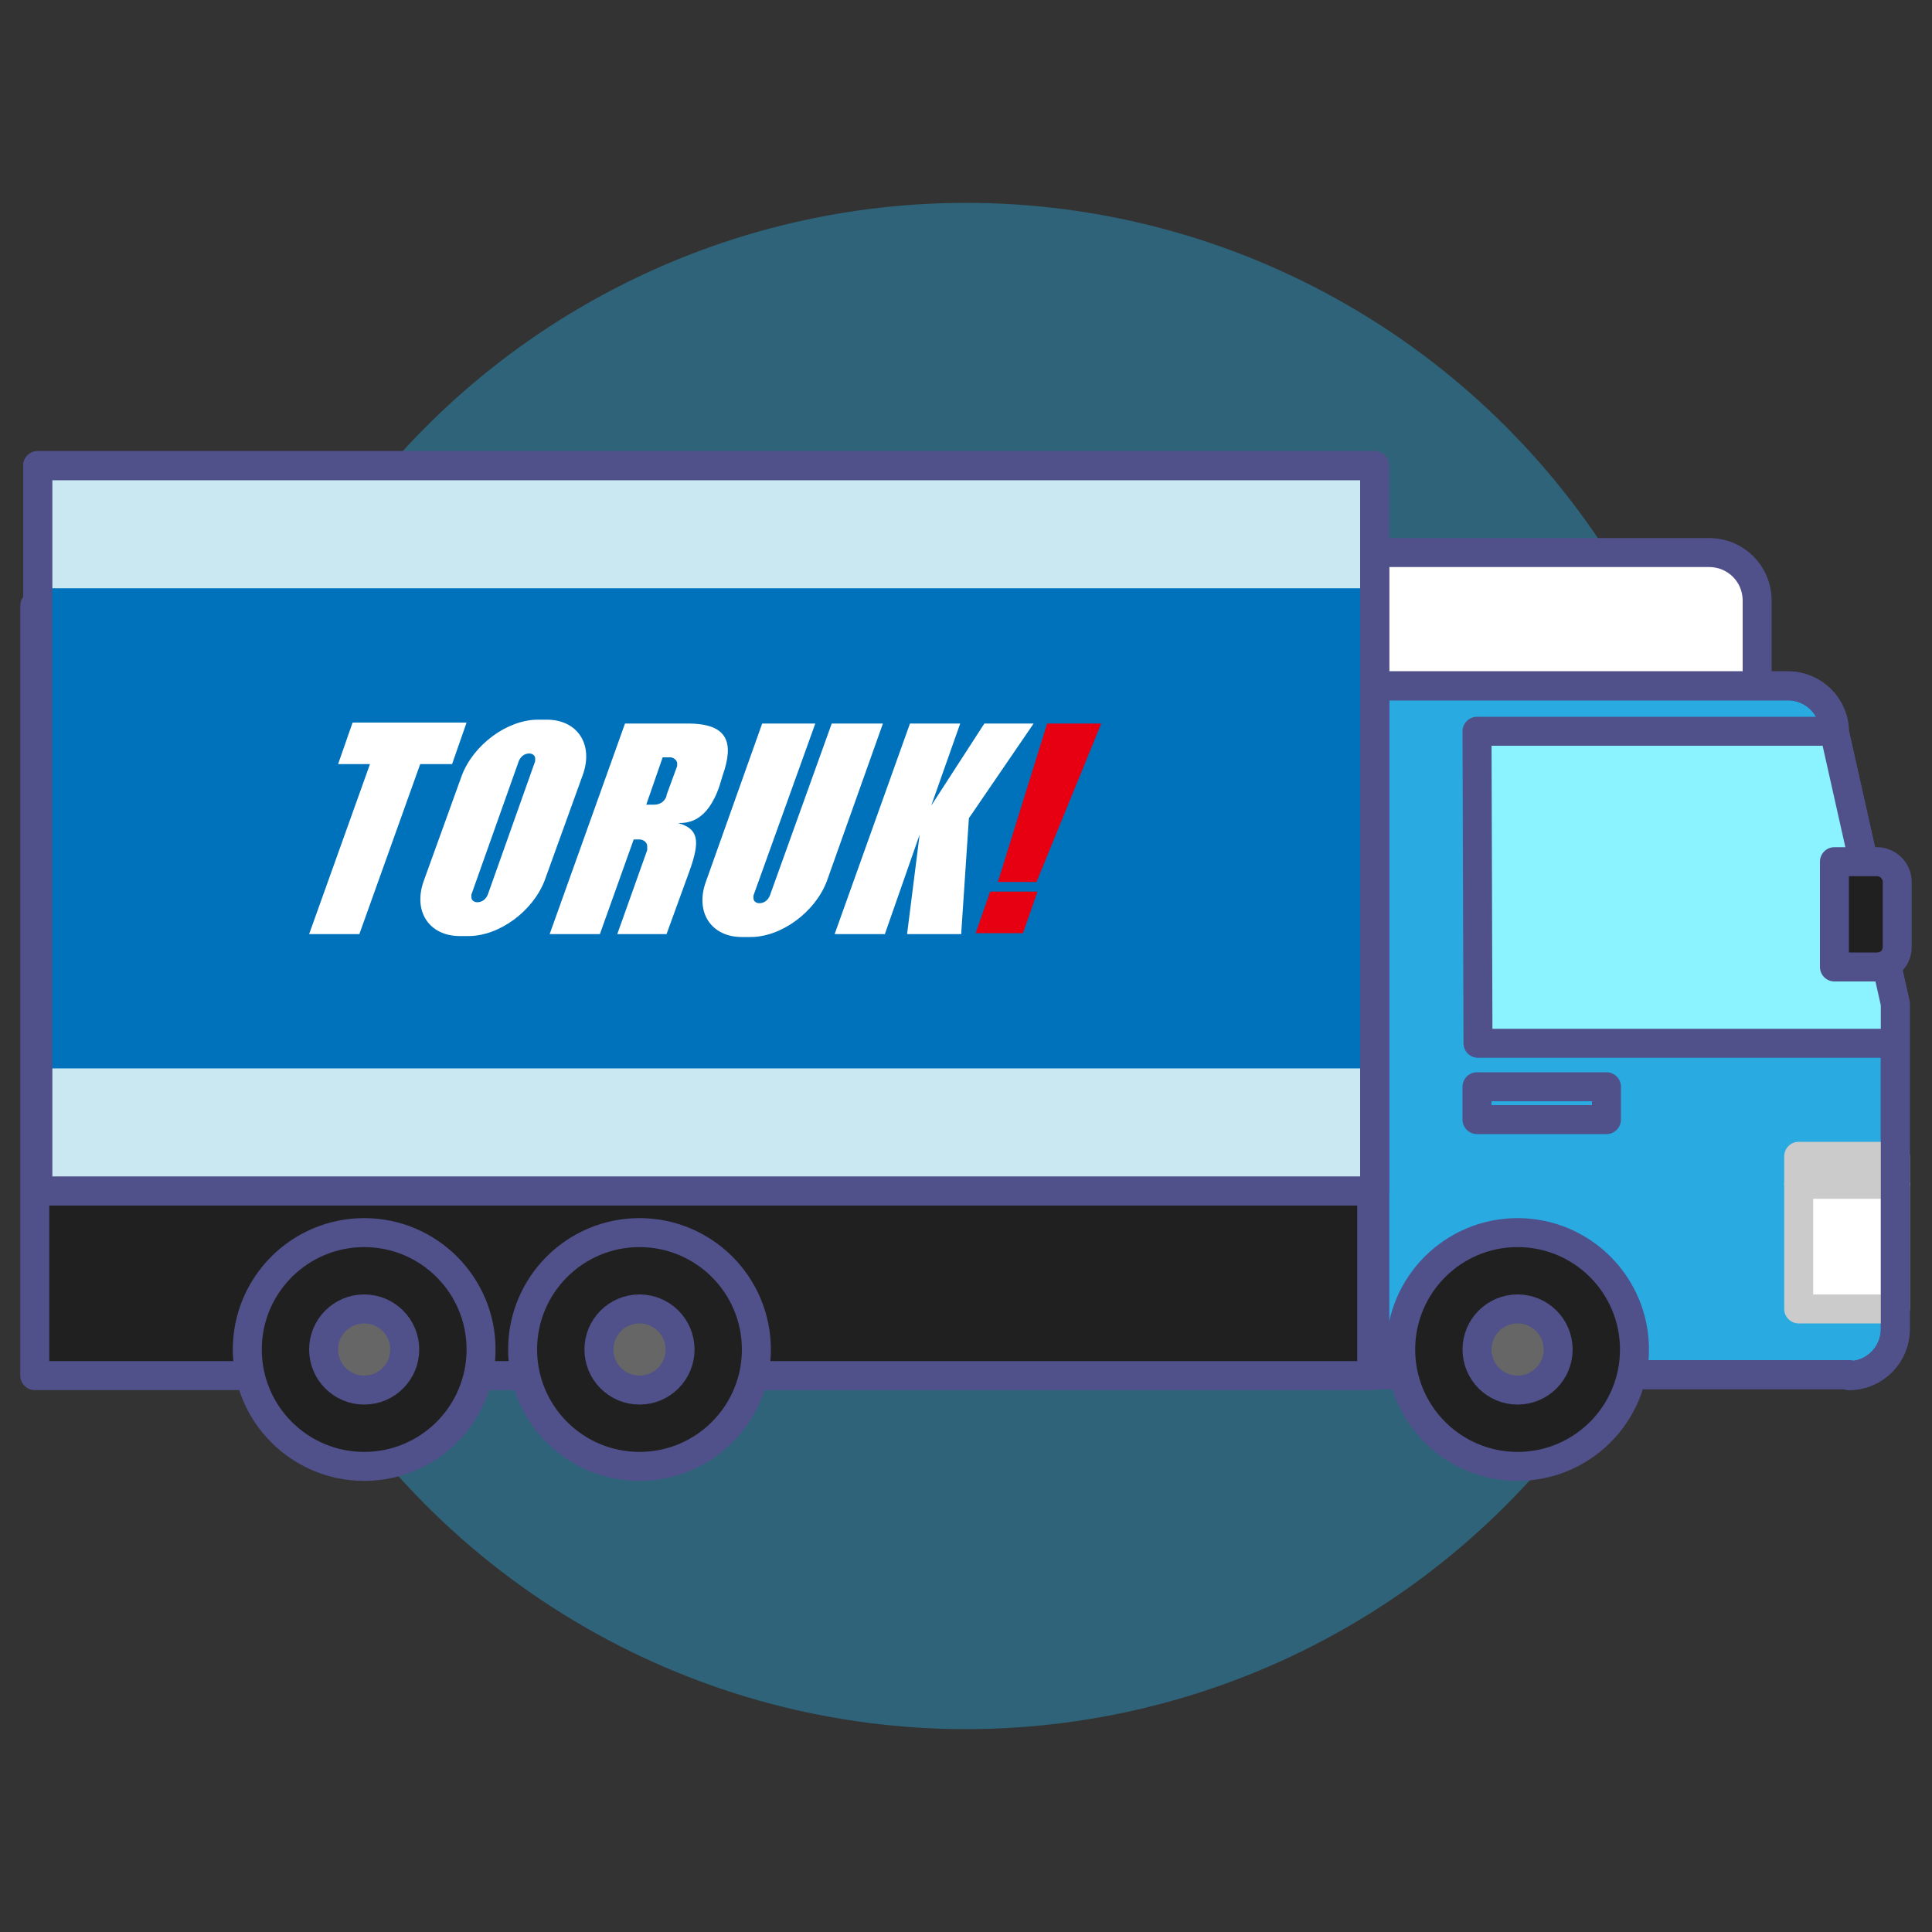
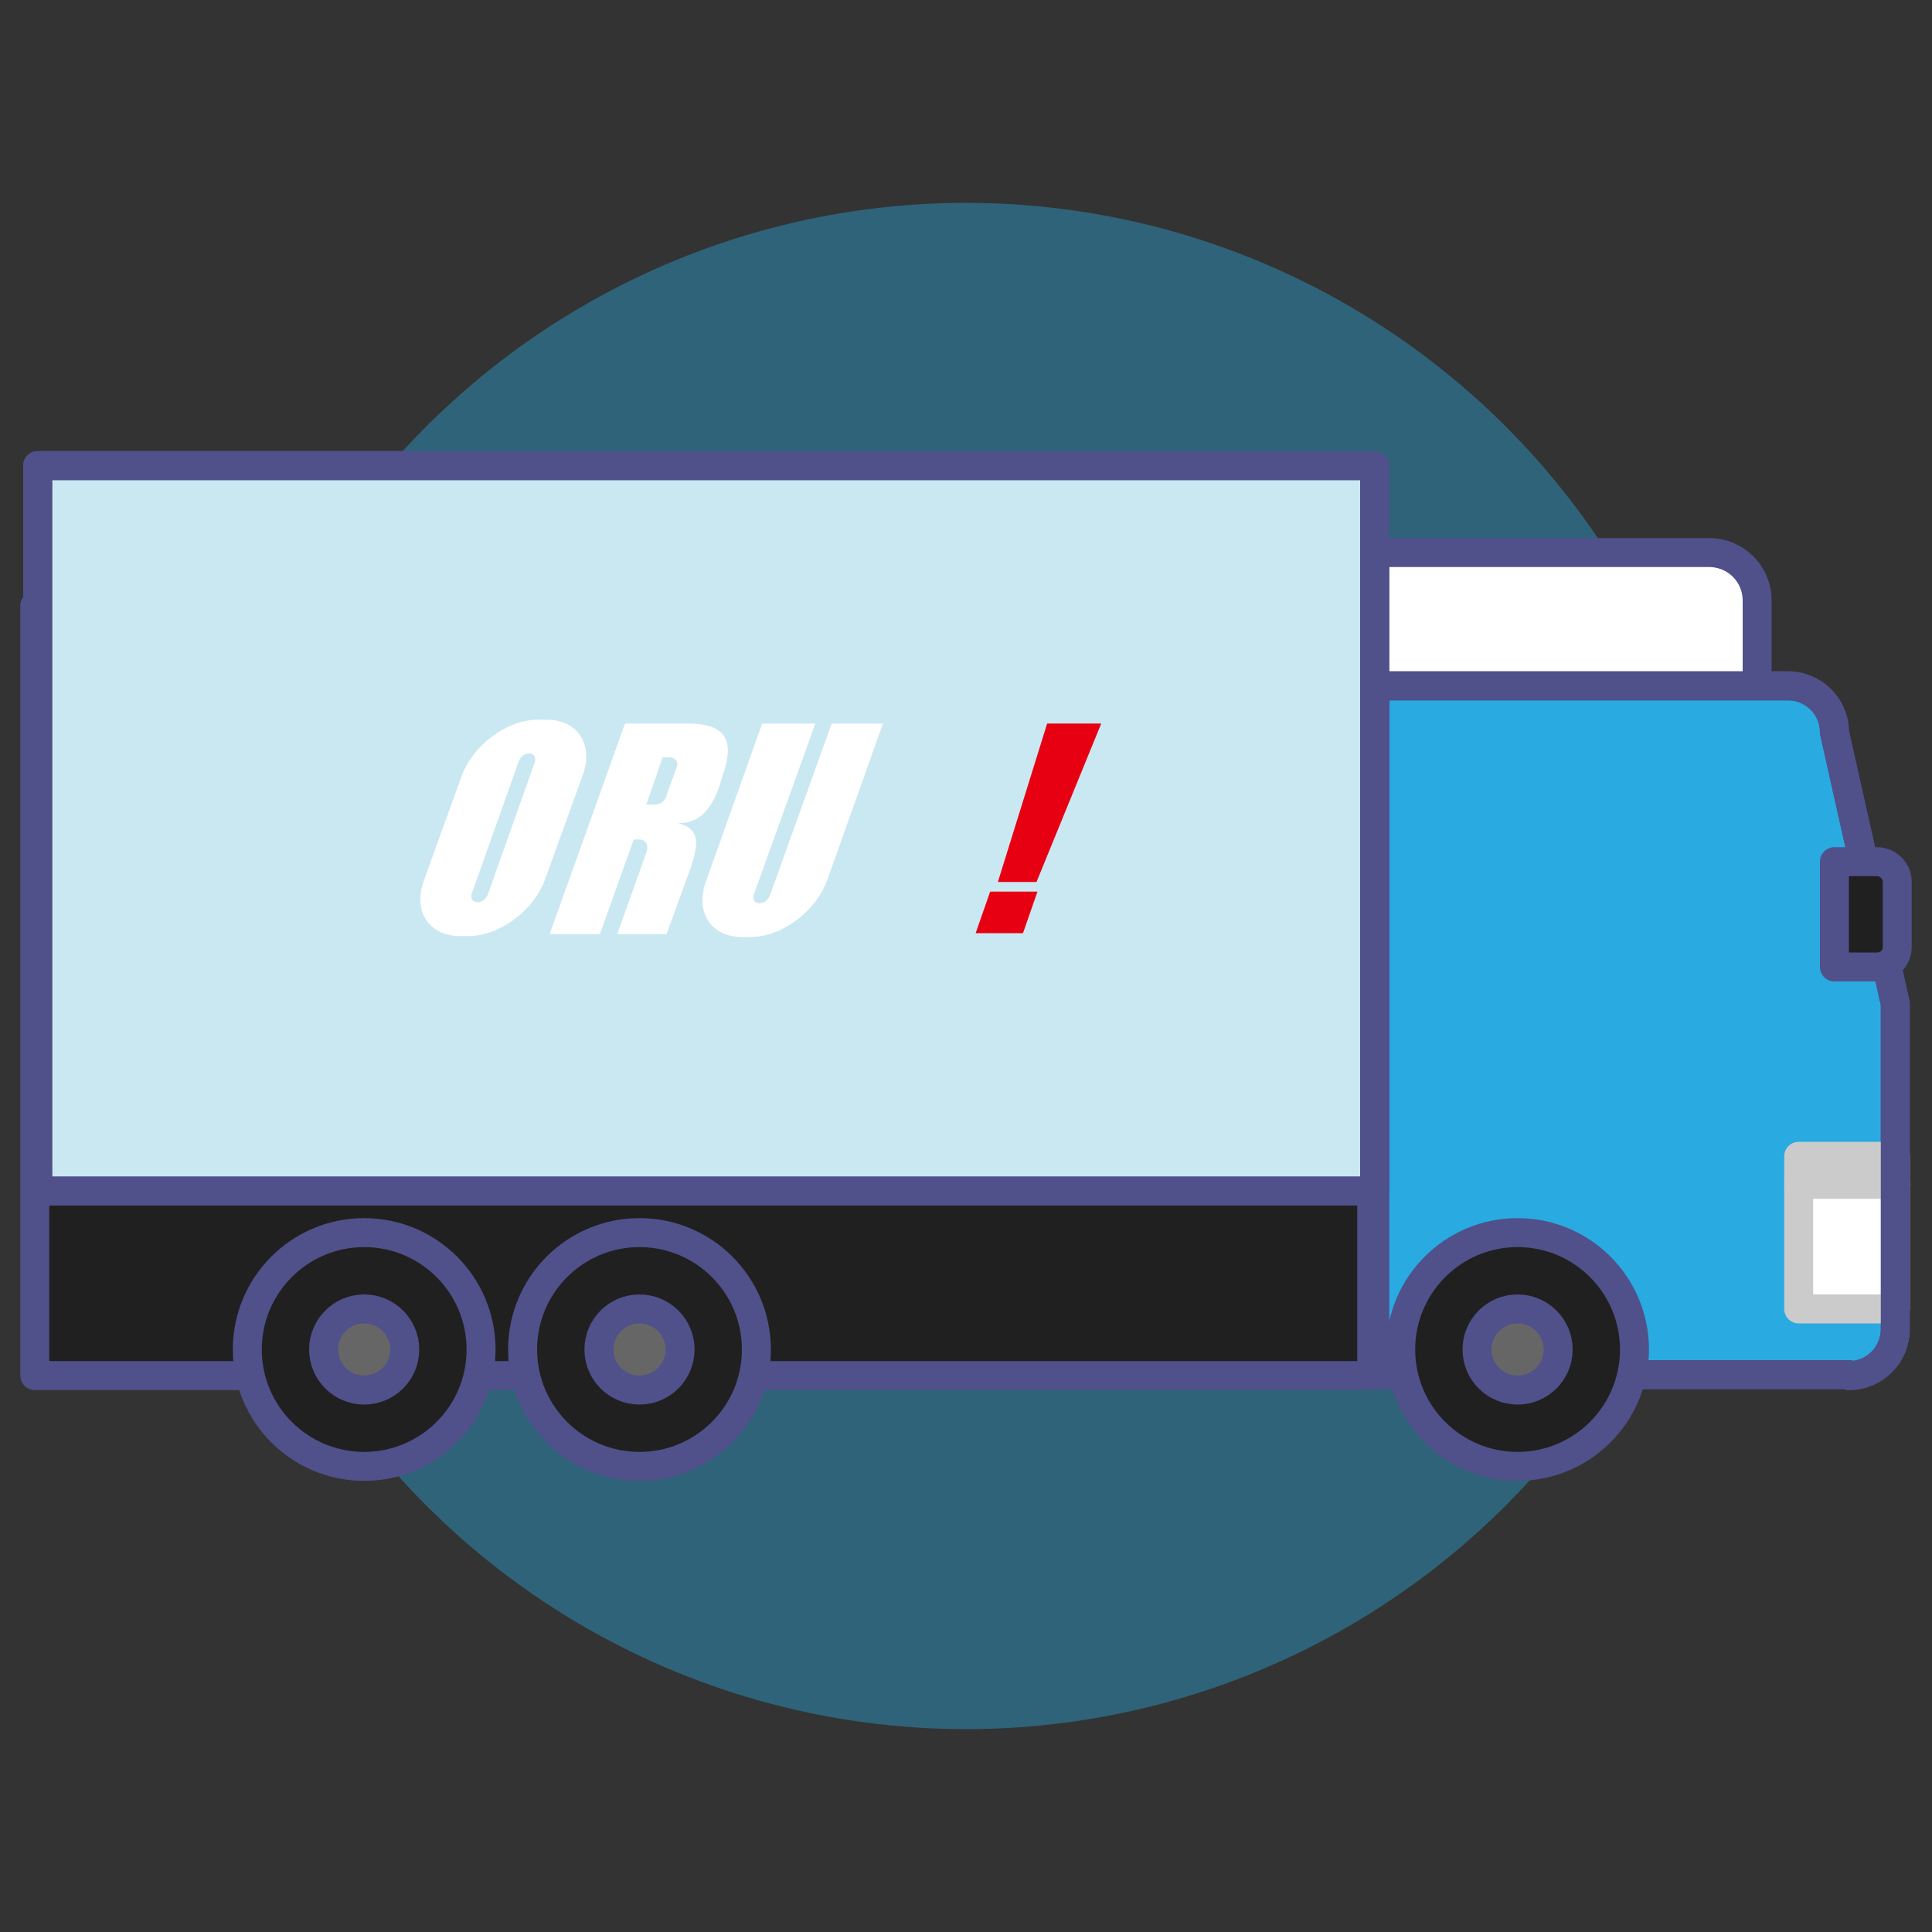
<svg xmlns="http://www.w3.org/2000/svg" id="_レイヤー_2" version="1.1" viewBox="0 0 200 200">
  <rect x="0" y="0" width="200" height="200" fill="#333333" stroke="none" />
  <defs>
    <clipPath id="clippath">
-       <path d="M191.4 142.3h-49.1V71h42.8c2.6 0 4.8 2.1 4.8 4.8l6.3 28.1v33.7c0 2.6-2.1 4.8-4.8 4.8Z" class="st0" />
-     </clipPath>
+       </clipPath>
    <style>.st0,.st1{fill:none}.st1,.st5,.st6,.st7{stroke-linecap:round;stroke-linejoin:round;stroke-width:3px;stroke:#50508b}.st10{fill:#fff}.st5{fill:#666}.st6{fill:#29aae1}.st7{fill:#202020}</style>
  </defs>
  <circle cx="100" cy="100" r="79" style="isolation:isolate;opacity:.4;fill:#29aae1" />
  <path d="M181.9 126.5h-39.6V57.2h34.6c2.8 0 5 2.2 5 5v64.2h0Z" style="fill:#fff;stroke:#50508b;stroke-linecap:round;stroke-linejoin:round;stroke-width:3px" />
  <path d="M3.6 62.7H142v79.7H3.6z" class="st7" />
  <path d="M191.4 142.3h-49.1V71h42.8c2.6 0 4.8 2.1 4.8 4.8l6.3 28.1v33.7c0 2.6-2.1 4.8-4.8 4.8h0Z" class="st6" />
  <path d="M186.2 119.7h10v15.8h-10z" style="stroke:#cbcbcb;fill:#fff;stroke-linecap:round;stroke-linejoin:round;stroke-width:3px" />
  <path d="M186.2 122.6h10" style="stroke:#cbcbcb;stroke-linecap:round;stroke-linejoin:round;stroke-width:3px;fill:none" />
  <g style="clip-path:url(#clippath)">
    <path d="M153 108h56.2l-.2-32.3h-56.1l.1 32.3z" style="stroke:#50508b;stroke-linecap:round;stroke-linejoin:round;stroke-width:3px;fill:#8af3ff" />
  </g>
  <path d="M191.4 142.3h-49.1V71h42.8c2.6 0 4.8 2.1 4.8 4.8l6.3 28.1v33.7c0 2.6-2.1 4.8-4.8 4.8h0Z" class="st1" />
-   <path d="M152.9 115.9h13.4v-3.4h-13.4v3.4z" class="st6" />
  <path d="M189.9 89.2h4.4c1.1 0 2.1.9 2.1 2.1V98c0 1.2-.9 2.1-2.1 2.1h-4.4V89.2h0Z" class="st7" />
  <path d="M3.9 48.2h138.4v75.1H3.9z" style="fill:#cae8f2;stroke:#50508b;stroke-linecap:round;stroke-linejoin:round;stroke-width:3px" />
-   <path d="M3.9 60.9h138.4v49.7H3.9z" style="fill:#0071bb" />
  <path d="M3.9 48.2h138.4v75.1H3.9z" class="st1" />
  <circle cx="157.1" cy="139.7" r="12.1" class="st7" />
  <circle cx="157.1" cy="139.7" r="4.2" class="st5" />
  <circle cx="66.2" cy="139.7" r="12.1" class="st7" />
  <circle cx="66.2" cy="139.7" r="4.2" class="st5" />
  <circle cx="37.7" cy="139.7" r="12.1" class="st7" />
  <circle cx="37.7" cy="139.7" r="4.2" class="st5" />
  <path d="M0 0h200v200H0z" class="st0" />
  <g id="logo">
-     <path id="_パス_5820" d="M36.5 74.8 35 79.1h3.3L32 96.7h5.2l6.3-17.6h3.3l1.5-4.3H36.4Z" class="st10" />
    <path id="_パス_5821" d="M70.2 85.2c.9 0 3 0 4.3-3.9l.3-1c1.2-3.4.6-5.4-3.6-5.4h-6.5l-7.8 21.8h5.2l3.5-9.8h.6c.4 0 .8.3.8.7v.4l-3.1 8.7H69l2.4-6.6c1.1-3.1.9-4.3-1.2-4.9M69 82.4c-.2.6-.7.9-1.3.9h-.8l1.7-4.9h.8c.3 0 .7.3.7.6v.3l-1.1 3Z" class="st10" />
    <path id="_パス_5822" d="M56.6 74.5h-.9c-3.2 0-6.7 2.6-7.9 5.8l-3.9 10.8c-1.2 3.2.5 5.8 3.7 5.8h.9c3.2 0 6.7-2.6 7.9-5.8l3.9-10.8c1.2-3.2-.5-5.8-3.7-5.8m-6.1 18.1c-.2.5-.6.8-1.1.8-.3 0-.6-.2-.6-.5v-.3l4.9-13.8c.2-.5.6-.8 1.1-.8.3 0 .6.2.6.5v.3l-4.9 13.8Z" class="st10" />
    <path id="_パス_5823" d="m86.1 74.9-6.4 17.8c-.2.5-.6.8-1.1.8-.3 0-.6-.2-.6-.5v-.3l6.4-17.8h-5.5l-5.8 16.3c-1.2 3.2.5 5.8 3.7 5.8h.9c3.2 0 6.7-2.6 7.9-5.8l5.8-16.3h-5.5Z" class="st10" />
    <path id="_パス_5824" d="m114 74.9-6.7 16.4h-4l5.1-16.4h5.7Zm-11.5 17.4-1.5 4.3h4.9l1.5-4.3h-4.9Z" style="fill:#e60012" />
-     <path id="_パス_5825" d="m99.5 96.7.8-12 6.7-9.8h-5.1l-5.5 8.5 3-8.5h-5.2l-7.8 21.8h5.2l3.6-10.3-1.3 10.3h5.7Z" class="st10" />
  </g>
</svg>